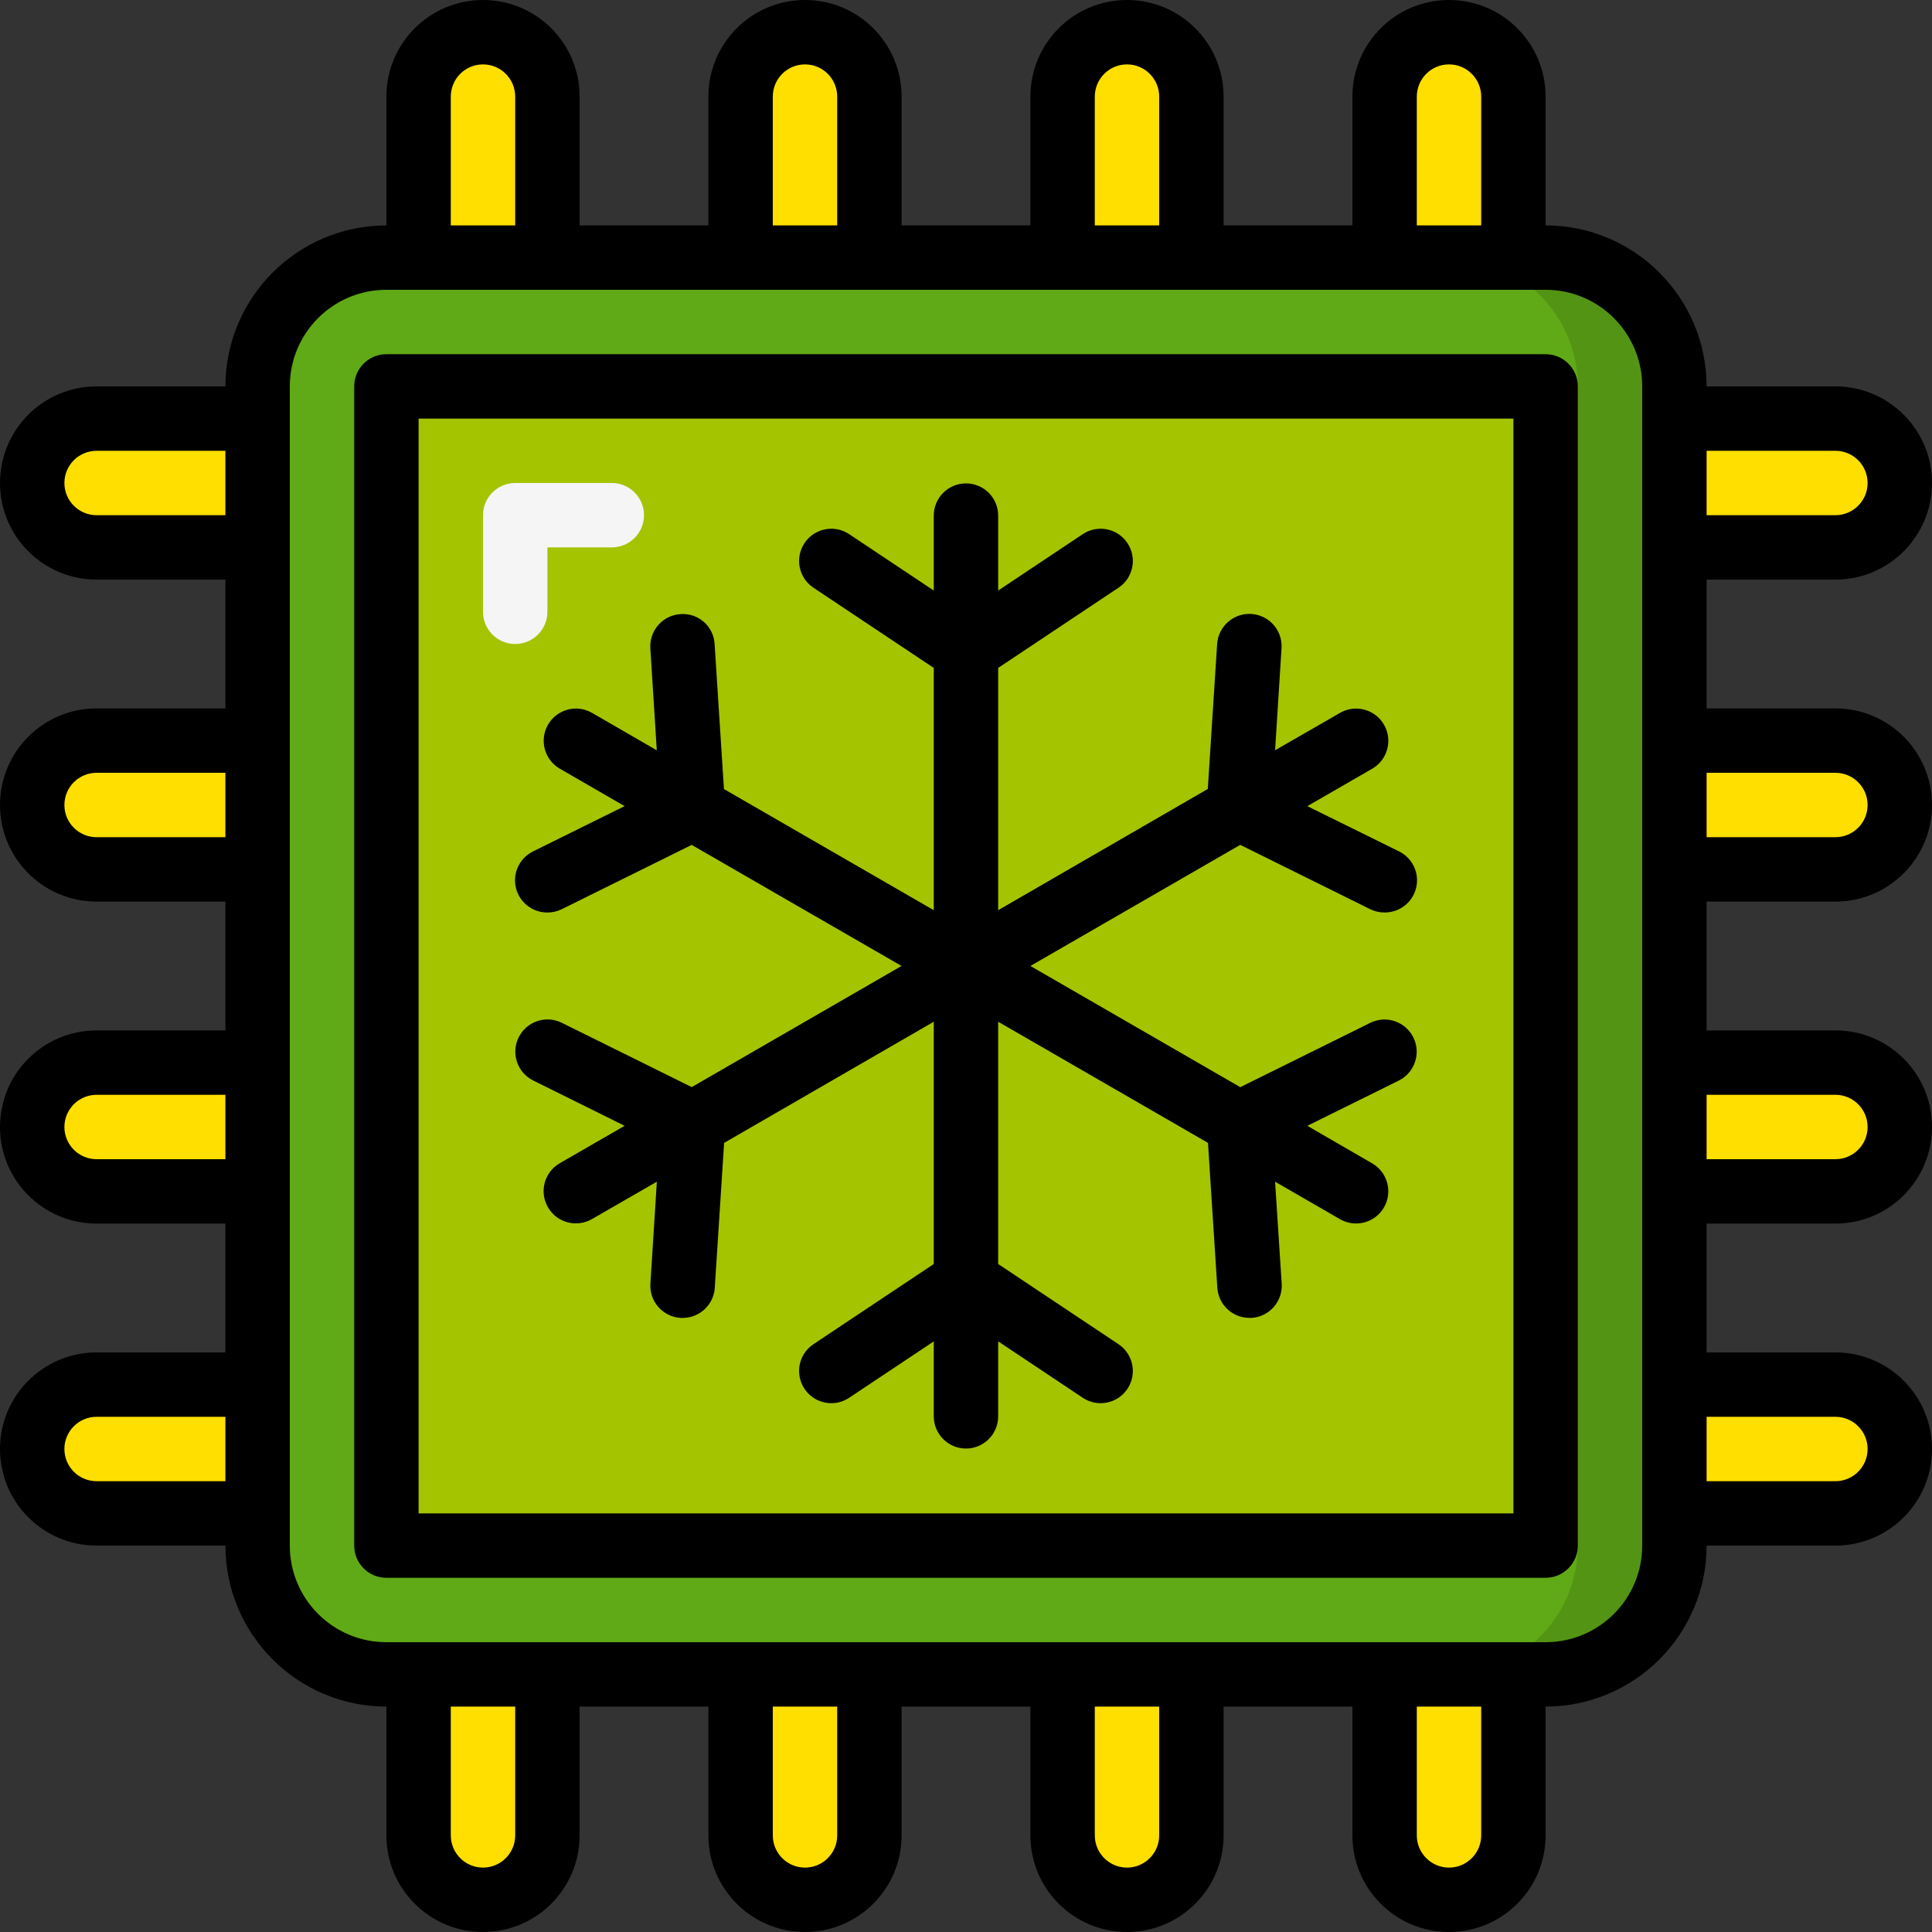
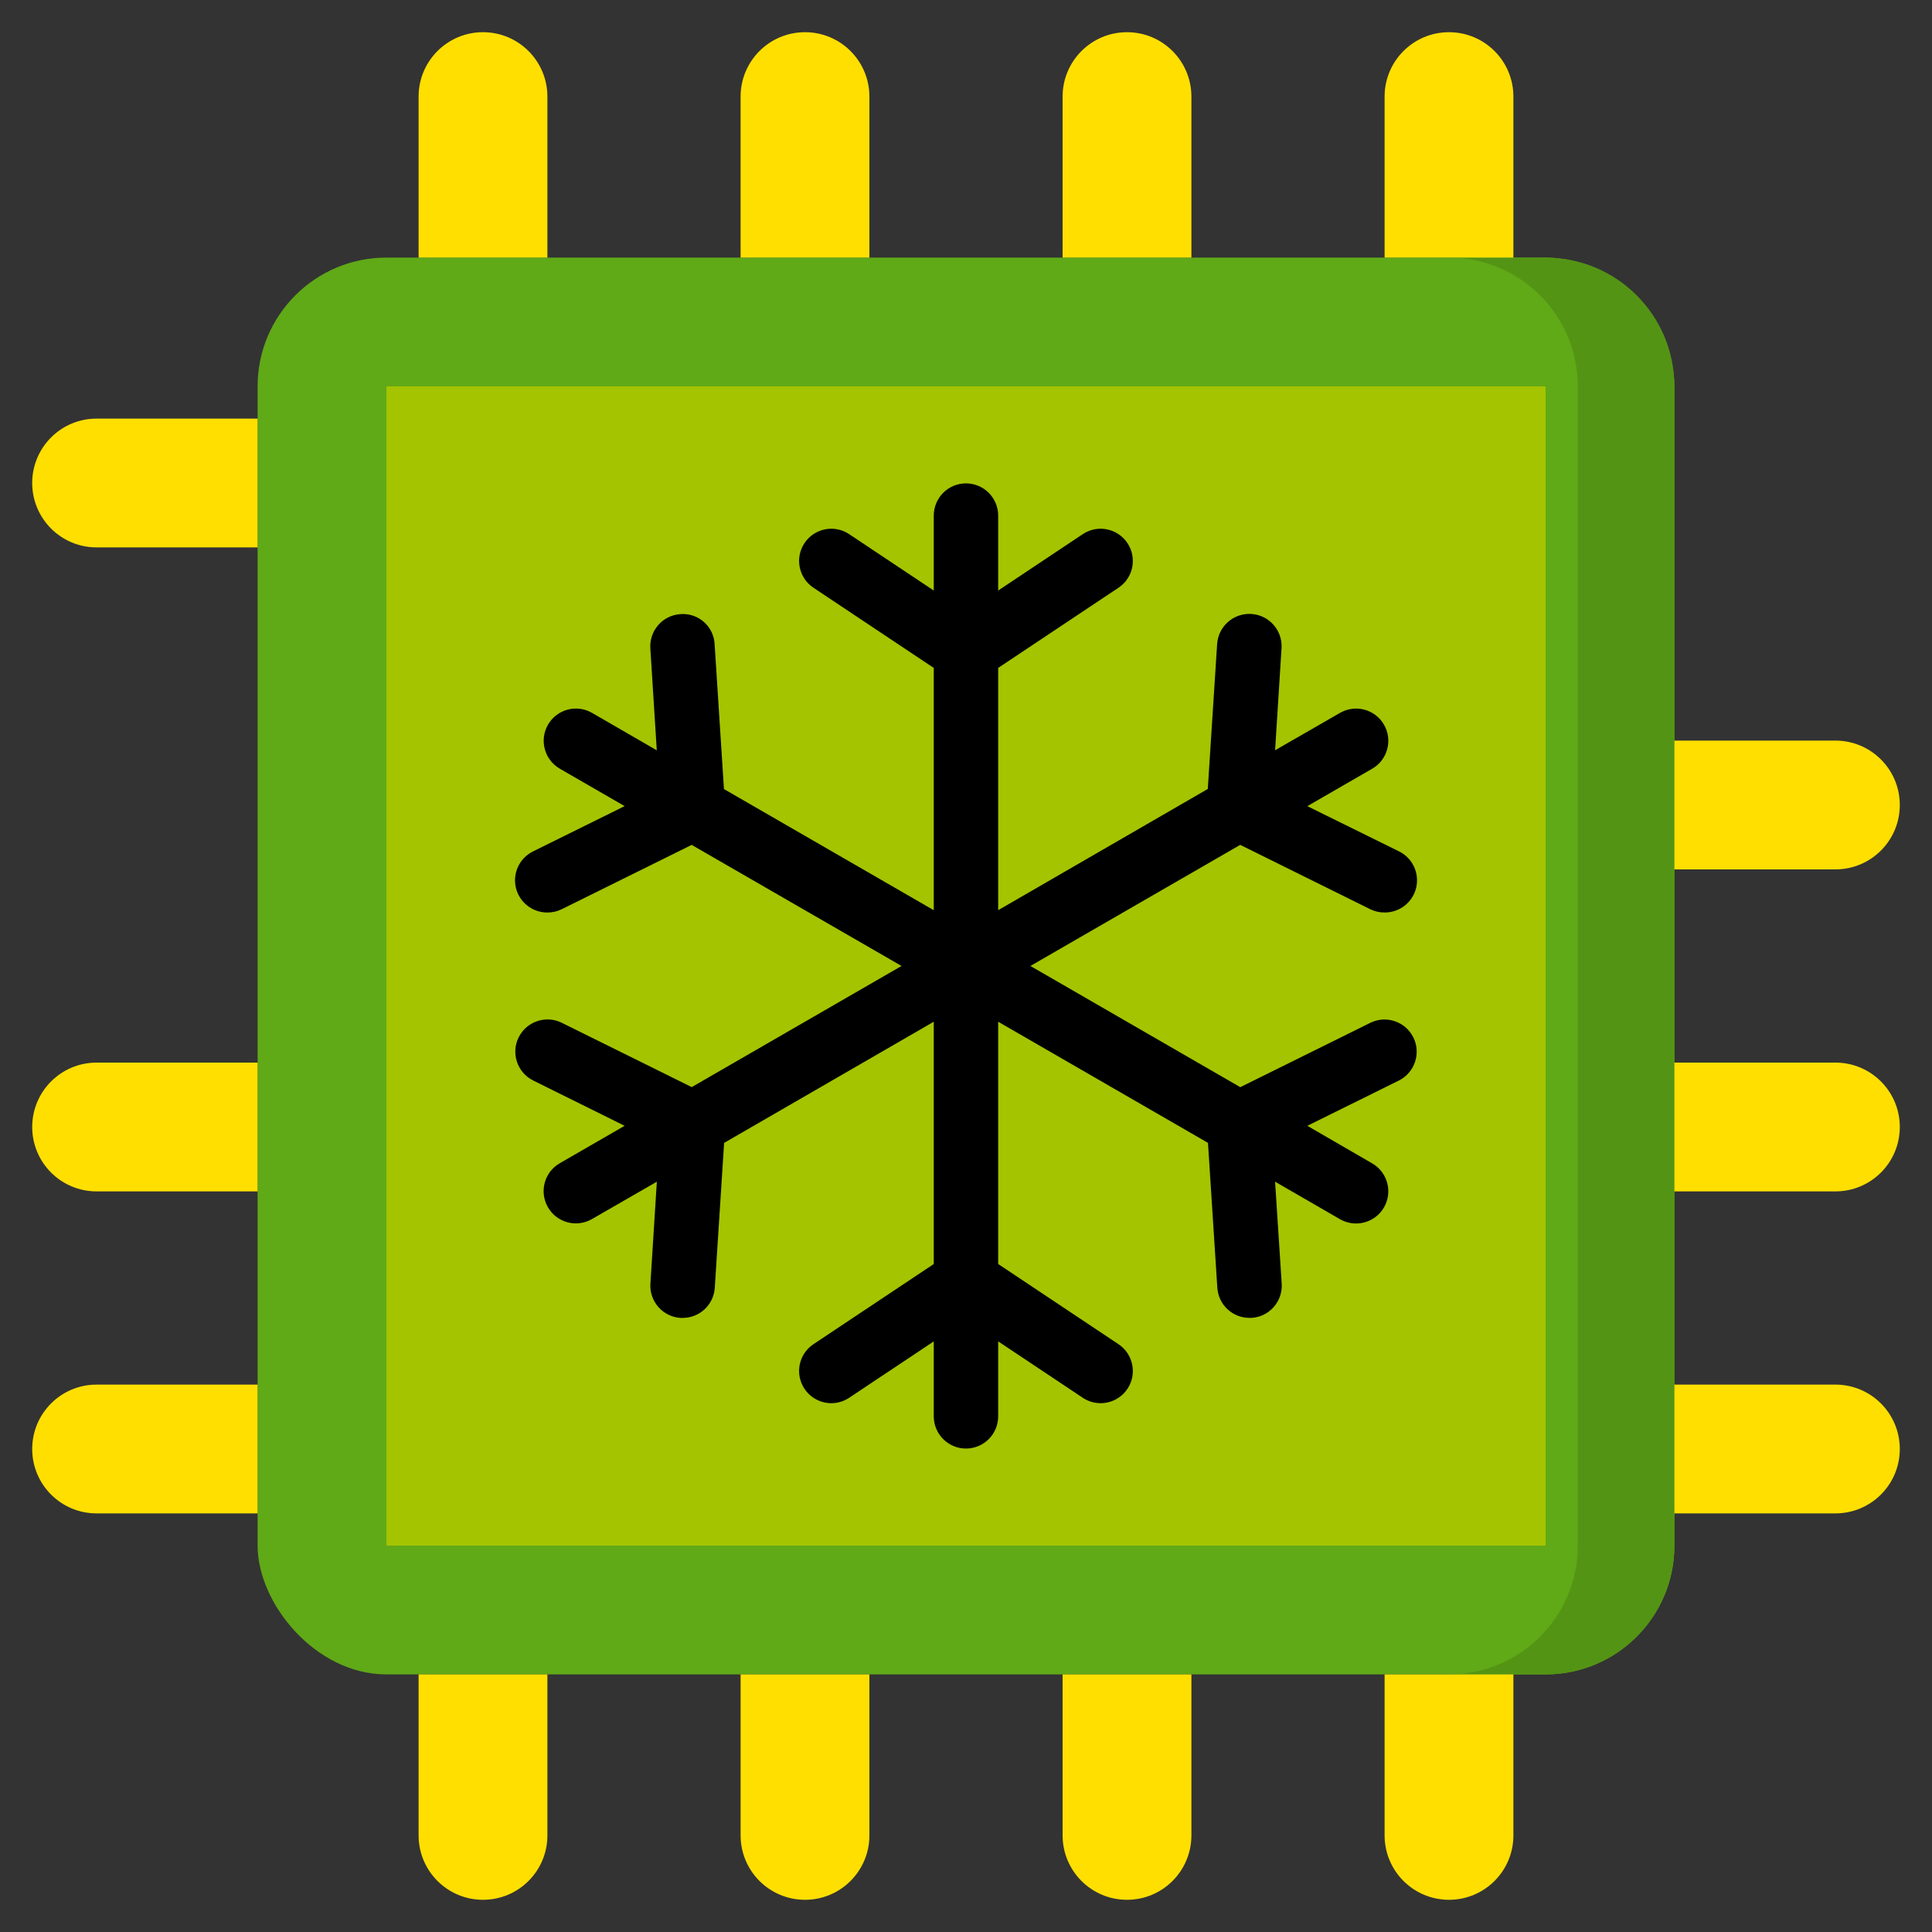
<svg xmlns="http://www.w3.org/2000/svg" height="512" viewBox="0 0 60 60" width="512">
  <rect x="0" y="0" width="60" height="60" fill="#333333" stroke="none" />
  <g id="Page-1" fill="none" fill-rule="evenodd">
    <g id="026--" fill-rule="nonzero">
      <g id="Icons" transform="translate(1 1)">
        <rect id="Rectangle-path" fill="#60a917" height="44" rx="4" width="44" x="7" y="7" />
        <path id="Shape" d="m47 7h-3c2.209 0 4 1.791 4 4v36c0 2.209-1.791 4-4 4h3c2.209 0 4-1.791 4-4v-36c0-2.209-1.791-4-4-4z" fill="#549414" />
        <path id="Rectangle-path" d="m11 11h36v36h-36z" fill="#a4c400" transform="matrix(0 1 -1 0 58 0)" />
        <g fill="#ffdf00">
          <path id="Shape" d="m14 0c1.105 0 2 .895 2 2v5h-4v-5c0-1.105.895-2 2-2z" />
          <path id="Shape" d="m44 0c1.105 0 2 .895 2 2v5h-4v-5c0-1.105.895-2 2-2z" />
          <path id="Shape" d="m24 0c1.105 0 2 .895 2 2v5h-4v-5c0-1.105.895-2 2-2z" />
          <path id="Shape" d="m34 0c1.105 0 2 .895 2 2v5h-4v-5c0-1.105.895-2 2-2z" />
          <path id="Shape" d="m12 51h4v5c0 1.105-.895 2-2 2s-2-.895-2-2z" />
          <path id="Shape" d="m42 51h4v5c0 1.105-.895 2-2 2s-2-.895-2-2z" />
          <path id="Shape" d="m22 51h4v5c0 1.105-.895 2-2 2s-2-.895-2-2z" />
          <path id="Shape" d="m32 51h4v5c0 1.105-.895 2-2 2s-2-.895-2-2z" />
-           <path id="Shape" d="m54.5 10.5c1.105 0 2 .895 2 2v5h-4v-5c0-1.105.895-2 2-2z" transform="matrix(0 1 -1 0 68.5 -40.5)" />
          <path id="Shape" d="m54.5 40.5c1.105 0 2 .895 2 2v5h-4v-5c0-1.105.895-2 2-2z" transform="matrix(0 1 -1 0 98.5 -10.5)" />
          <path id="Shape" d="m54.5 20.5c1.105 0 2 .895 2 2v5h-4v-5c0-1.105.895-2 2-2z" transform="matrix(0 1 -1 0 78.5 -30.5)" />
          <path id="Shape" d="m54.5 30.5c1.105 0 2 .895 2 2v5h-4v-5c0-1.105.895-2 2-2z" transform="matrix(0 1 -1 0 88.5 -20.5)" />
          <path id="Shape" d="m1.5 10.5h4v5c0 1.105-.895 2-2 2s-2-.895-2-2z" transform="matrix(0 1 -1 0 17.5 10.5)" />
          <path id="Shape" d="m1.5 40.5h4v5c0 1.105-.895 2-2 2s-2-.895-2-2z" transform="matrix(0 1 -1 0 47.5 40.5)" />
-           <path id="Shape" d="m1.5 20.5h4v5c0 1.105-.895 2-2 2s-2-.895-2-2z" transform="matrix(0 1 -1 0 27.5 20.5)" />
          <path id="Shape" d="m1.5 30.5h4v5c0 1.105-.895 2-2 2s-2-.895-2-2z" transform="matrix(0 1 -1 0 37.5 30.5)" />
        </g>
      </g>
      <g id="Icons_copy">
-         <path id="Shape" d="m16 20c-.552 0-1-.448-1-1v-3c0-.552.448-1 1-1h3c.552 0 1 .448 1 1s-.448 1-1 1h-2v2c0 .552-.448 1-1 1z" fill="#f5f5f5" />
        <g fill="#000">
-           <path id="Shape" d="m12 49h36c.552 0 1-.448 1-1v-36c0-.552-.448-1-1-1h-36c-.552 0-1 .448-1 1v36c0 .552.448 1 1 1zm1-36h34v34h-34z" />
-           <path id="Shape" d="m3 42c-1.657 0-3 1.343-3 3s1.343 3 3 3h4c.003 2.76 2.24 4.997 5 5v4c0 1.657 1.343 3 3 3s3-1.343 3-3v-4h4v4c0 1.657 1.343 3 3 3s3-1.343 3-3v-4h4v4c0 1.657 1.343 3 3 3s3-1.343 3-3v-4h4v4c0 1.657 1.343 3 3 3s3-1.343 3-3v-4c2.76-.003 4.997-2.24 5-5h4c1.657 0 3-1.343 3-3s-1.343-3-3-3h-4v-4h4c1.657 0 3-1.343 3-3s-1.343-3-3-3h-4v-4h4c1.657 0 3-1.343 3-3s-1.343-3-3-3h-4v-4h4c1.657 0 3-1.343 3-3s-1.343-3-3-3h-4c-.003-2.76-2.24-4.997-5-5v-4c0-1.657-1.343-3-3-3s-3 1.343-3 3v4h-4v-4c0-1.657-1.343-3-3-3s-3 1.343-3 3v4h-4v-4c0-1.657-1.343-3-3-3s-3 1.343-3 3v4h-4v-4c0-1.657-1.343-3-3-3s-3 1.343-3 3v4c-2.76.003-4.997 2.24-5 5h-4c-1.657 0-3 1.343-3 3s1.343 3 3 3h4v4h-4c-1.657 0-3 1.343-3 3s1.343 3 3 3h4v4h-4c-1.657 0-3 1.343-3 3s1.343 3 3 3h4v4zm0 4c-.552 0-1-.448-1-1s.448-1 1-1h4v2zm13 11c0 .552-.448 1-1 1s-1-.448-1-1v-4h2zm10 0c0 .552-.448 1-1 1s-1-.448-1-1v-4h2zm10 0c0 .552-.448 1-1 1s-1-.448-1-1v-4h2zm10 0c0 .552-.448 1-1 1s-1-.448-1-1v-4h2zm11-13c.552 0 1 .448 1 1s-.448 1-1 1h-4v-2zm0-10c.552 0 1 .448 1 1s-.448 1-1 1h-4v-2zm0-10c.552 0 1 .448 1 1s-.448 1-1 1h-4v-2zm0-10c.552 0 1 .448 1 1s-.448 1-1 1h-4v-2zm-13-11c0-.552.448-1 1-1s1 .448 1 1v4h-2zm-10 0c0-.552.448-1 1-1s1 .448 1 1v4h-2zm-10 0c0-.552.448-1 1-1s1 .448 1 1v4h-2zm-10 0c0-.552.448-1 1-1s1 .448 1 1v4h-2zm-5 9c0-1.657 1.343-3 3-3h36c1.657 0 3 1.343 3 3v36c0 1.657-1.343 3-3 3h-36c-1.657 0-3-1.343-3-3zm-6 4c-.552 0-1-.448-1-1s.448-1 1-1h4v2zm0 10c-.552 0-1-.448-1-1s.448-1 1-1h4v2zm0 10c-.552 0-1-.448-1-1s.448-1 1-1h4v2z" />
          <path id="Shape" d="m38.516 26.238 4.041 2c.138.067.289.101.442.1.468.004.876-.317.982-.772.106-.455-.117-.924-.538-1.128l-2.843-1.402 2.015-1.163c.479-.276.643-.888.366-1.367-.276-.479-.888-.643-1.367-.366l-2.015 1.16.2-3.168c.036-.552-.383-1.029-.935-1.065s-1.029.383-1.065.935l-.29 4.5-6.51 3.765v-7.524l3.751-2.5c.449-.31.566-.923.263-1.377-.303-.454-.913-.582-1.372-.287l-2.642 1.761v-2.328c0-.552-.448-1-1-1s-1 .448-1 1v2.328l-2.642-1.761c-.459-.295-1.07-.167-1.372.287-.303.454-.185 1.066.263 1.377l3.751 2.5v7.524l-6.516-3.762-.29-4.5c-.013-.266-.134-.515-.334-.691-.2-.176-.463-.263-.728-.242-.265.017-.512.138-.687.338-.175.199-.264.46-.247.724l.2 3.168-2.011-1.163c-.479-.276-1.09-.112-1.367.366-.276.479-.112 1.09.366 1.367l2.013 1.163-2.845 1.407c-.417.206-.638.672-.532 1.125s.511.773.977.772c.153.001.304-.033.442-.1l4.041-2 6.517 3.76-6.516 3.762-4.041-2c-.494-.241-1.09-.037-1.334.456-.244.493-.043 1.09.448 1.337l2.843 1.409-2.015 1.163c-.479.276-.643.888-.366 1.367s.888.643 1.367.366l2.015-1.16-.2 3.168c-.017.265.072.525.247.724.175.199.422.321.687.338h.065c.528.001.966-.408 1-.935l.29-4.5 6.511-3.763v7.524l-3.751 2.5c-.449.31-.566.923-.263 1.377.303.454.913.582 1.372.287l2.642-1.761v2.328c0 .552.448 1 1 1s1-.448 1-1v-2.328l2.642 1.761c.459.295 1.07.167 1.372-.287.303-.454.185-1.066-.263-1.377l-3.751-2.5v-7.524l6.516 3.762.29 4.5c.034.527.472.936 1 .935h.065c.265-.017.512-.138.687-.338.175-.199.264-.46.247-.724l-.205-3.167 2.015 1.164c.479.276 1.09.112 1.367-.366.276-.479.112-1.09-.366-1.367l-2.015-1.167 2.845-1.407c.491-.247.692-.844.448-1.337-.244-.493-.839-.697-1.334-.456l-4.041 2-6.518-3.764z" />
        </g>
      </g>
    </g>
  </g>
</svg>